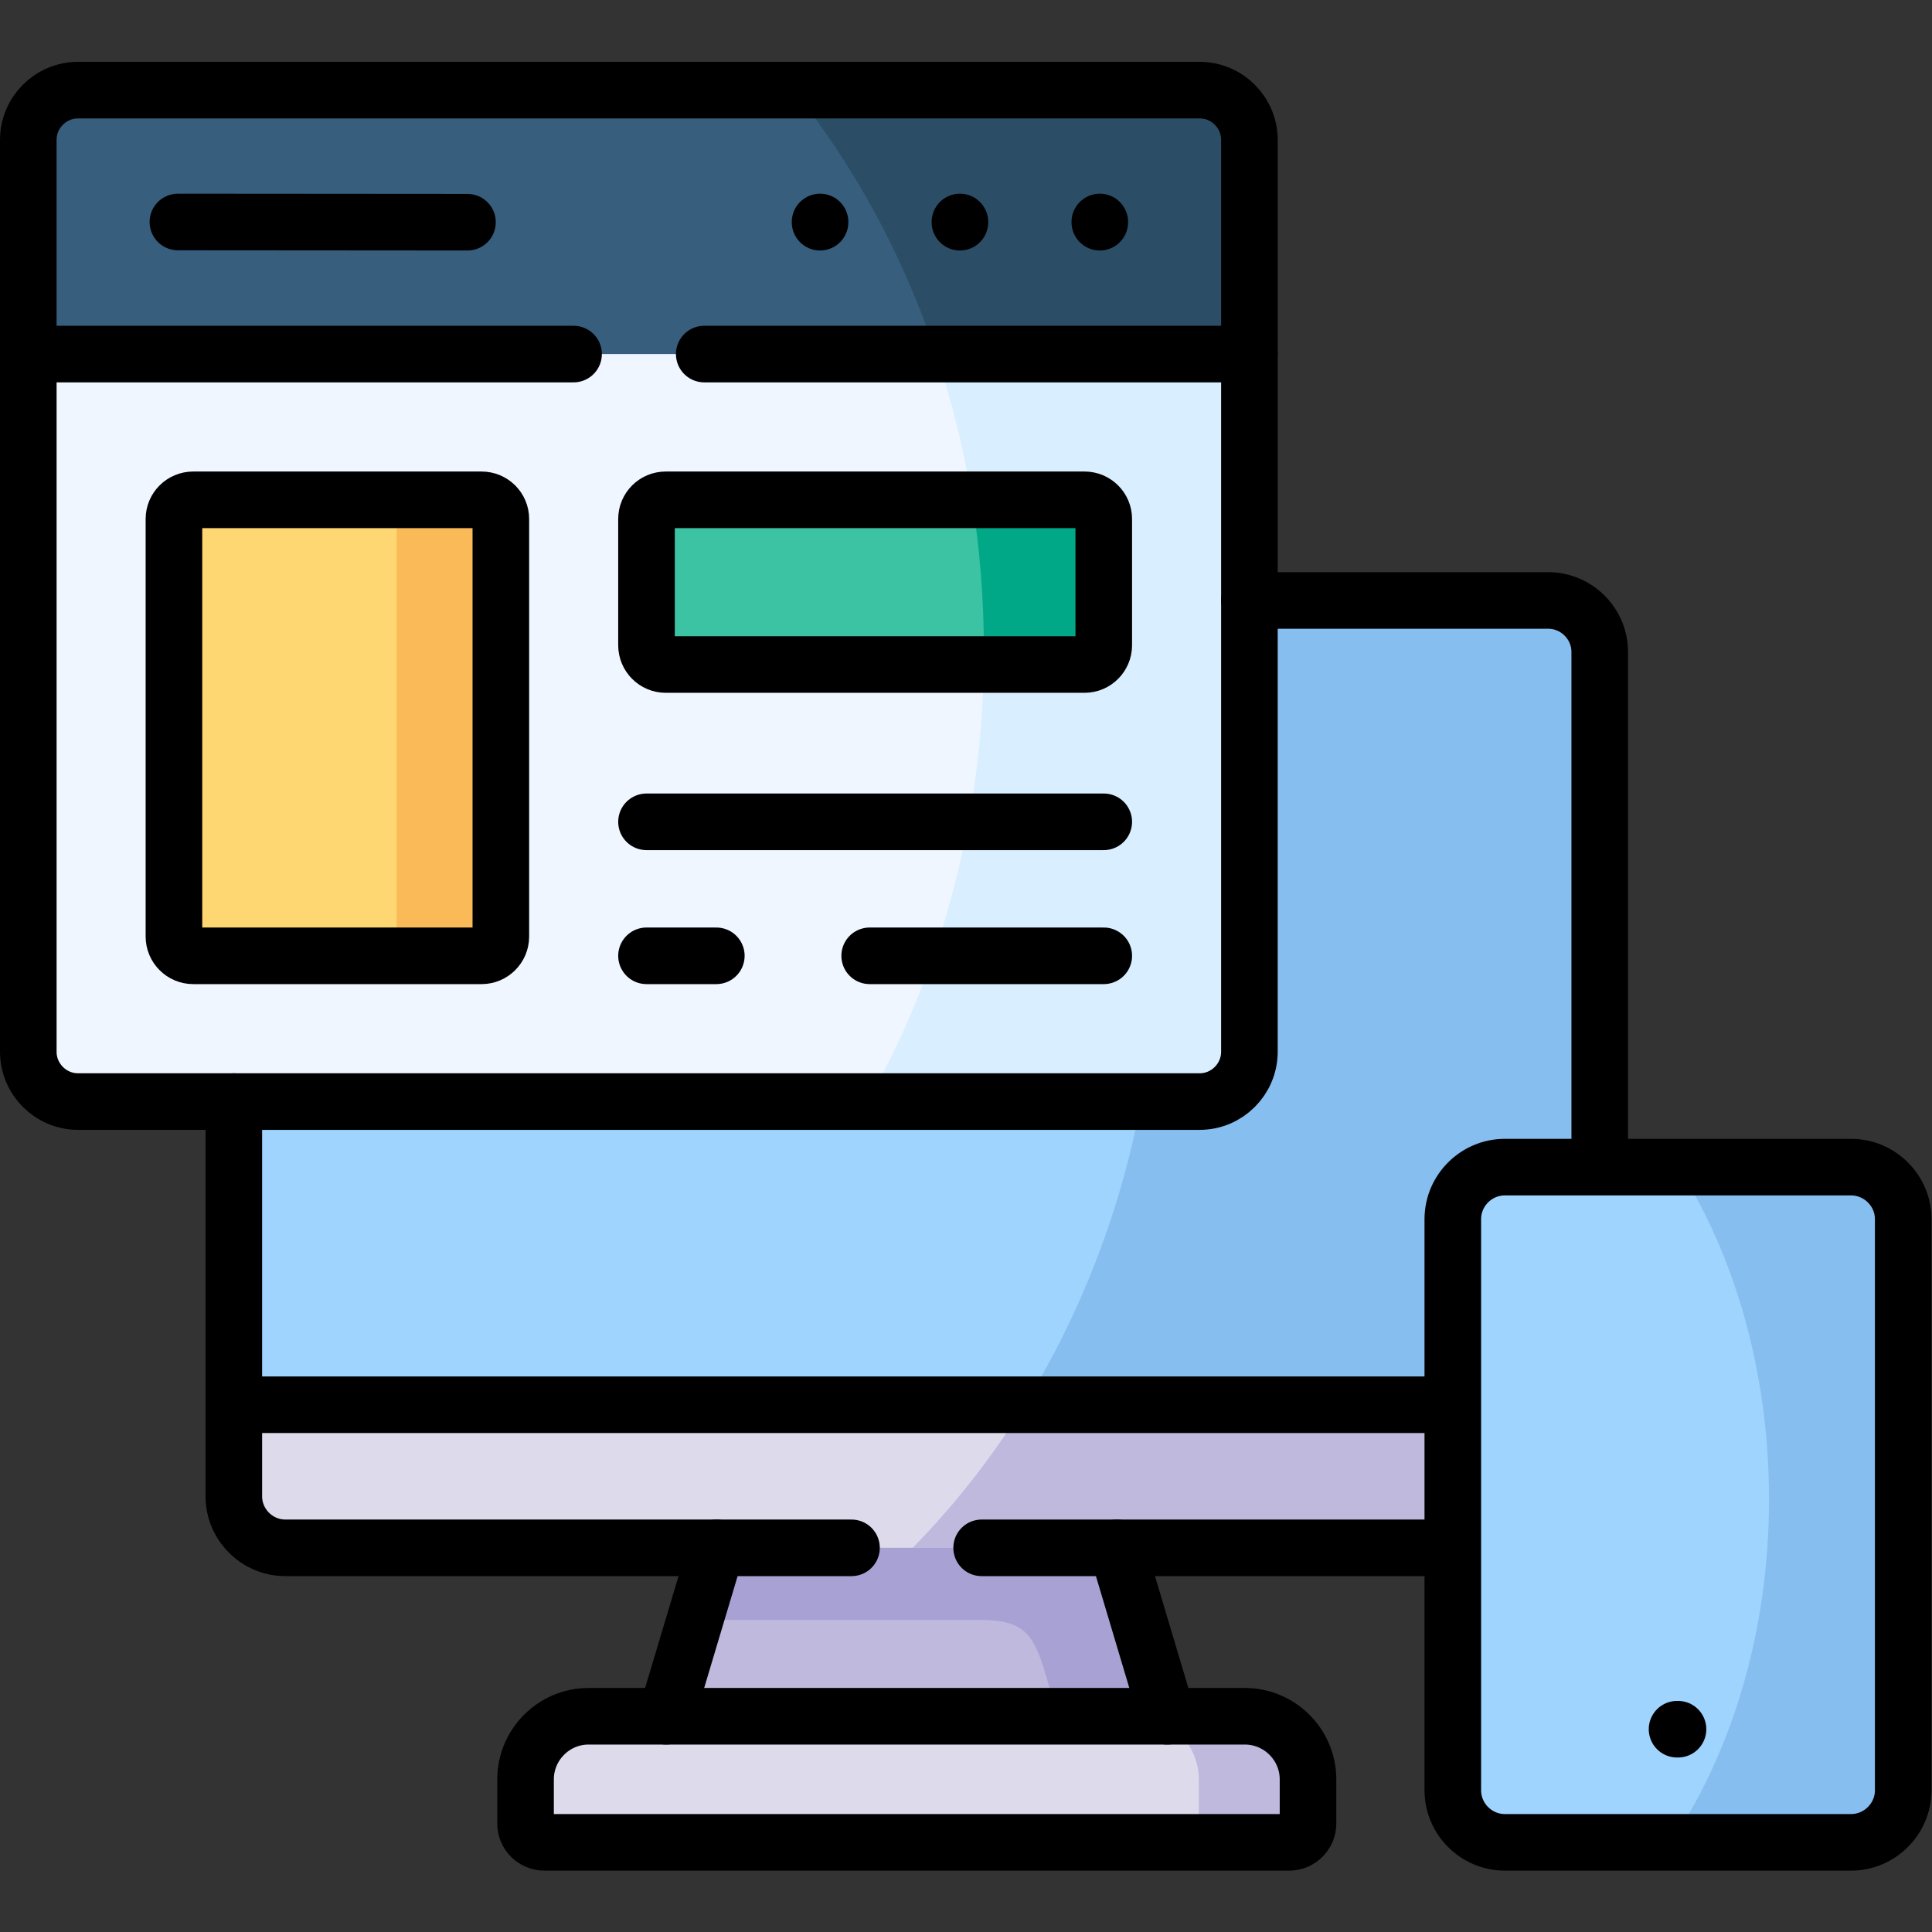
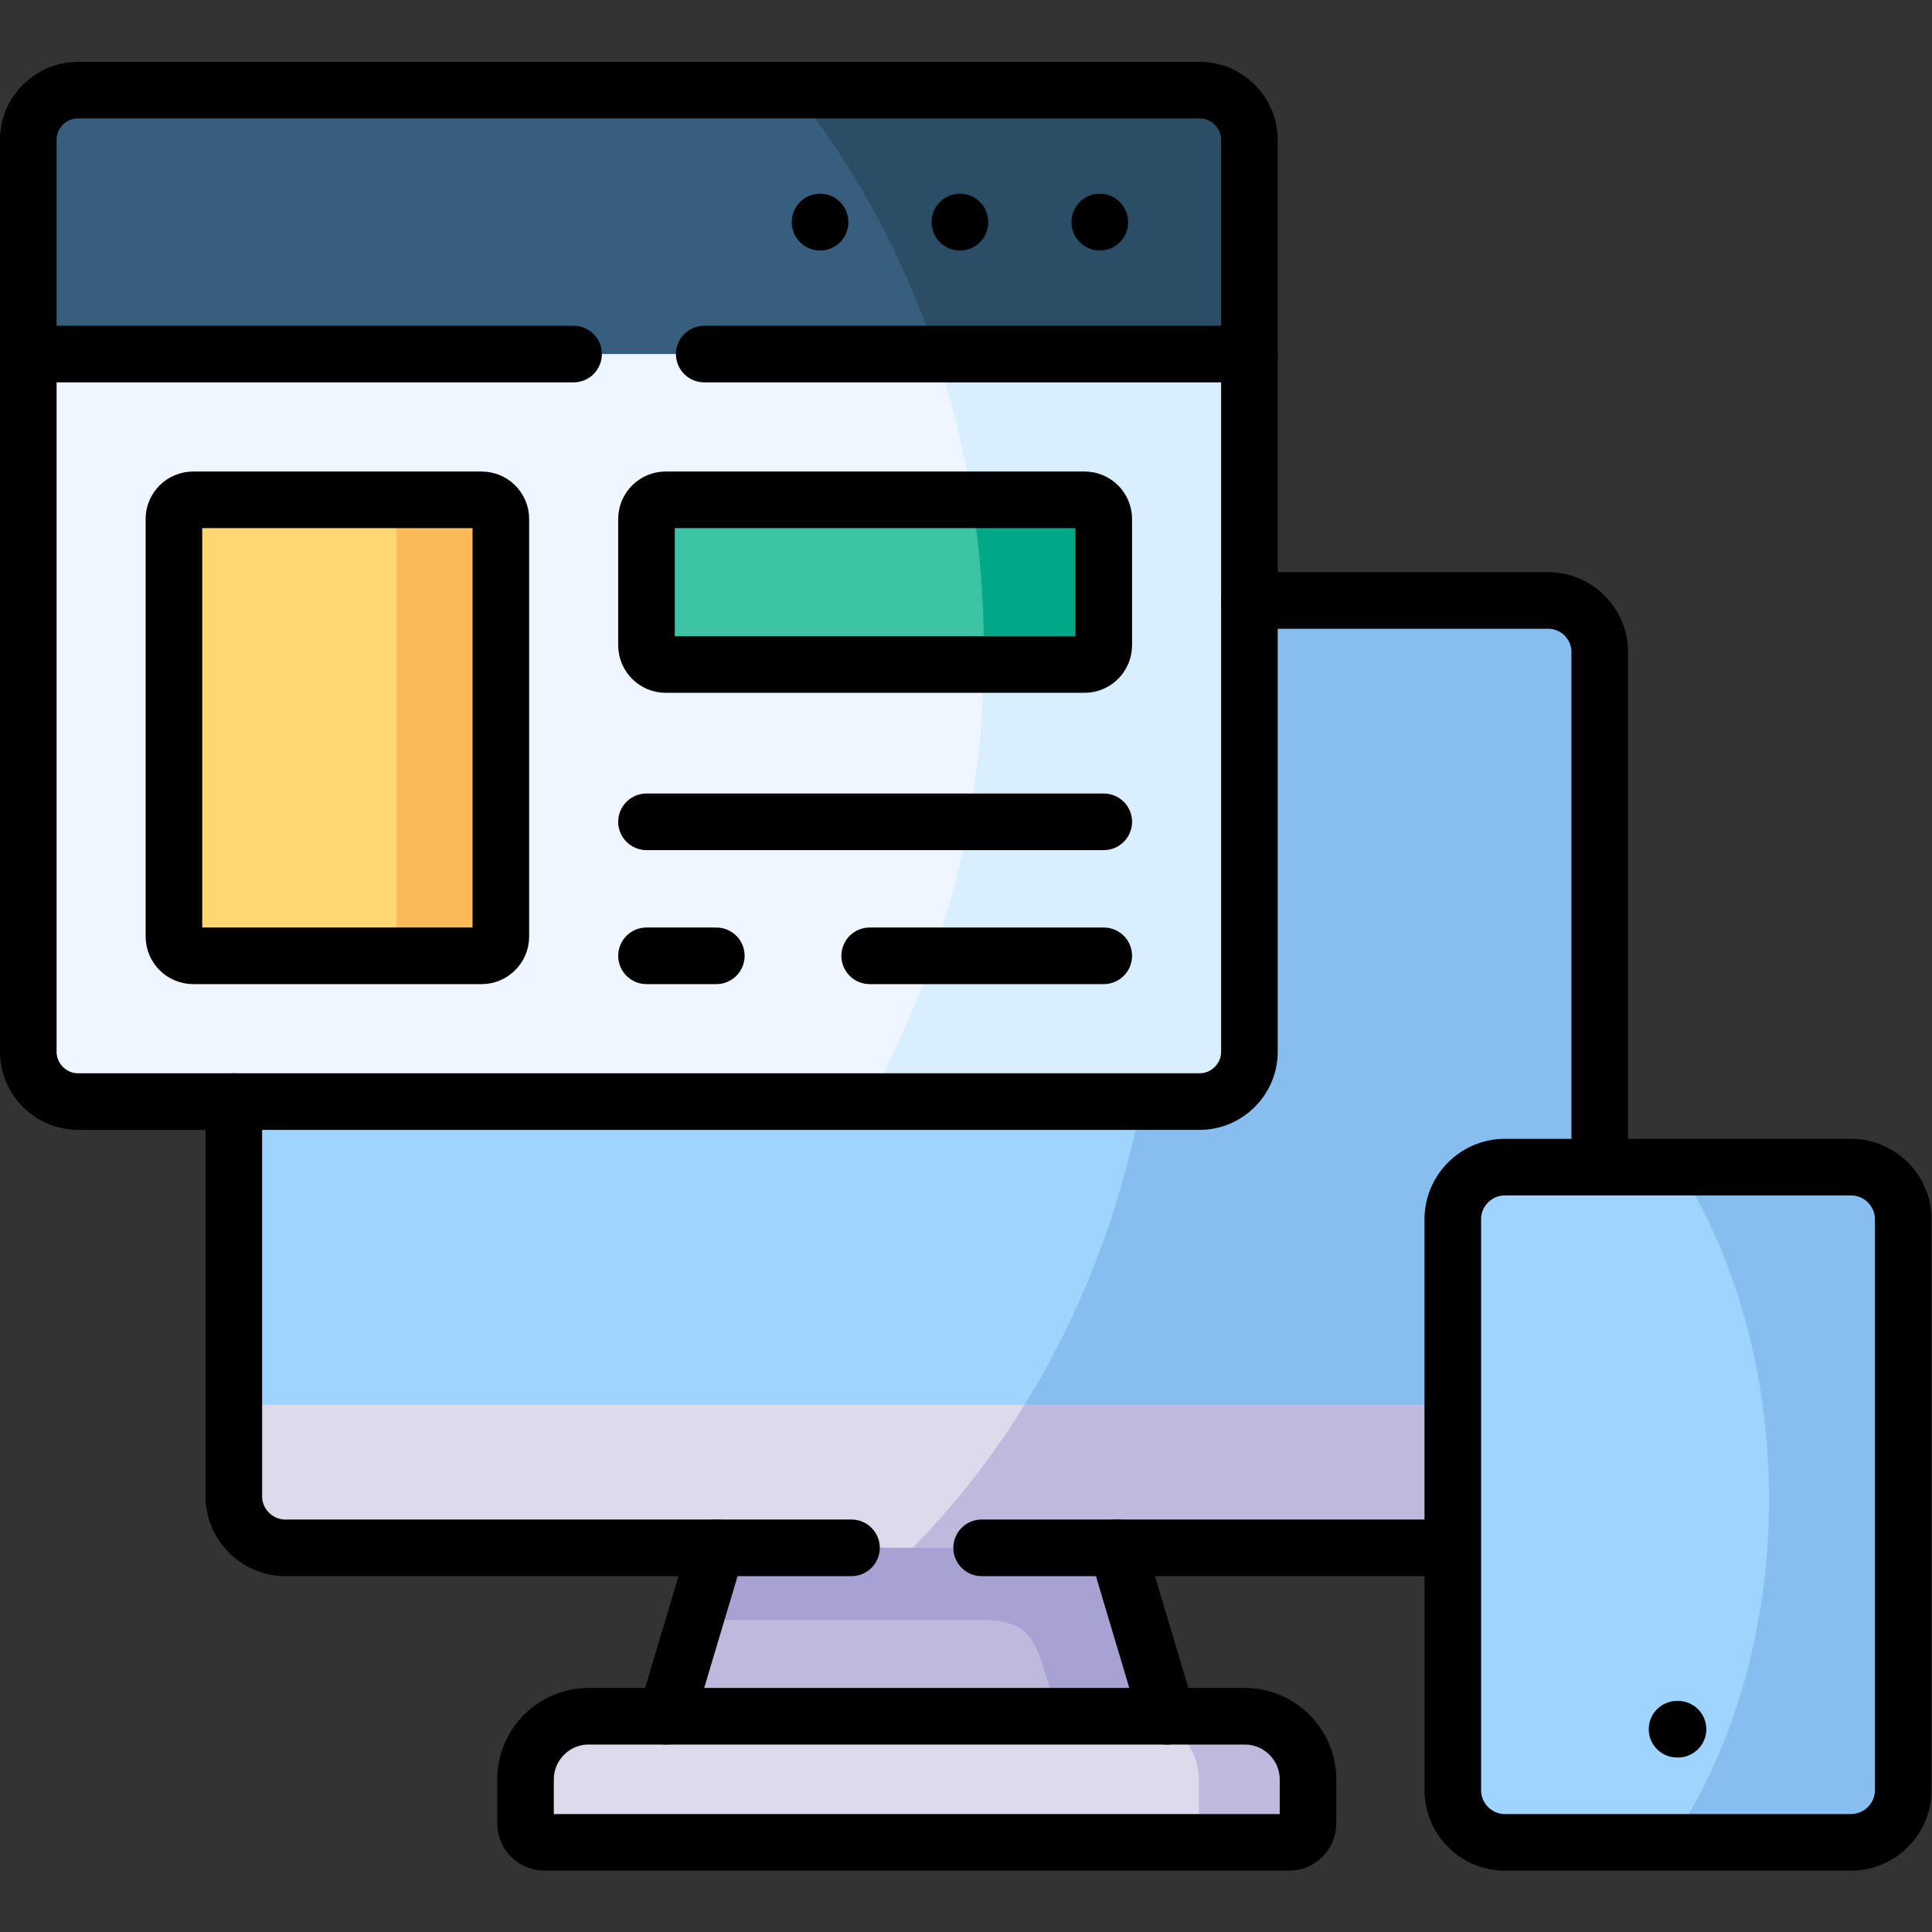
<svg xmlns="http://www.w3.org/2000/svg" version="1.1" id="svg10635" xml:space="preserve" width="682.667" height="682.667" viewBox="0 0 682.667 682.667">
  <rect x="0" y="0" width="682.667" height="682.667" fill="#333333" stroke="none" />
  <defs id="defs10639">
    <clipPath clipPathUnits="userSpaceOnUse" id="clipPath10649">
      <path d="M 0,512 H 512 V 0 H 0 Z" id="path10647" />
    </clipPath>
  </defs>
  <g id="g10641" transform="matrix(1.333,0,0,-1.333,0,682.667)">
    <g id="g10643">
      <g id="g10645" clip-path="url(#clipPath10649)">
        <g id="g10651" transform="translate(61.982,220.127)">
          <path d="m 0,0 v -80.365 l 194.712,-21.204 128.411,21.204 v 49.182 c 0,7.598 6.207,13.806 13.804,13.806 h 25.144 v 136.549 c 0,7.512 -6.152,13.663 -13.663,13.663 h -79.2 z" style="fill:#9fd4fe;fill-opacity:1;fill-rule:evenodd;stroke:none" id="path10653" />
        </g>
        <g id="g10655" transform="translate(296.096,101.833)">
          <path d="M 0,0 -58.167,11.424 -106.158,0 l -13.351,-44.646 65.963,-9.043 66.869,9.043 z" style="fill:#beb9dd;fill-opacity:1;fill-rule:evenodd;stroke:none" id="path10657" />
        </g>
        <g id="g10659" transform="translate(385.104,139.762)">
          <path d="m 0,0 h -323.123 v -24.266 c 0,-7.511 6.152,-13.663 13.664,-13.663 H -195.166 -89.008 0 Z" style="fill:#dddaec;fill-opacity:1;fill-rule:evenodd;stroke:none" id="path10661" />
        </g>
        <g id="g10663" transform="translate(309.419,57.187)">
          <path d="m 0,0 h -132.832 -20.58 c -9.184,0 -16.695,-7.513 -16.695,-16.726 v -11.707 c 0,-2.75 2.239,-4.989 4.988,-4.989 H 32.315 c 2.722,0 4.989,2.239 4.989,4.989 v 11.707 C 37.304,-7.513 29.764,0 20.58,0 Z" style="fill:#dddaec;fill-opacity:1;fill-rule:evenodd;stroke:none" id="path10665" />
        </g>
        <g id="g10667" transform="translate(302.531,220.127)">
          <path d="m 0,0 c -5.556,-29.368 -16.243,-56.61 -30.926,-80.365 h 113.5 v 49.182 c 0,7.598 6.207,13.806 13.804,13.806 h 25.144 v 136.549 c 0,7.512 -6.151,13.663 -13.663,13.663 h -79.2 V 13.209 C 28.659,5.952 22.734,0 15.477,0 Z" style="fill:#85beef;fill-opacity:1;fill-rule:evenodd;stroke:none" id="path10669" />
        </g>
        <g id="g10671" transform="translate(385.104,139.762)">
          <path d="m 0,0 h -113.5 c -8.589,-13.918 -18.567,-26.618 -29.679,-37.929 H -89.008 0 Z" style="fill:#beb9dd;fill-opacity:1;fill-rule:evenodd;stroke:none" id="path10673" />
        </g>
        <g id="g10675" transform="translate(184.212,82.727)">
          <path d="m 0,0 h 75.771 c 11.933,0 14.172,-4.309 17.291,-14.769 l 3.231,-10.771 h 28.914 L 111.884,19.106 H 57.713 5.726 Z" style="fill:#a7a2d3;fill-opacity:1;fill-rule:evenodd;stroke:none" id="path10677" />
        </g>
        <g id="g10679" transform="translate(61.982,220.127)">
          <path d="m 0,0 h 256.026 c 7.257,0 13.182,5.952 13.182,13.209 v 119.626 65.312 L 109.39,216.941 -54.482,198.147 V 13.209 C -54.482,5.952 -48.558,0 -41.301,0 Z" style="fill:#eff6ff;fill-opacity:1;fill-rule:evenodd;stroke:none" id="path10681" />
        </g>
        <g id="g10683" transform="translate(51.21,258.764)">
          <path d="m 0,0 h 76.451 c 2.806,0 5.102,2.296 5.102,5.103 v 110.696 c 0,2.806 -2.296,5.074 -5.102,5.074 H 0 c -2.806,0 -5.103,-2.268 -5.103,-5.074 V 5.103 C -5.103,2.296 -2.806,0 0,0" style="fill:#ffd772;fill-opacity:1;fill-rule:evenodd;stroke:none" id="path10685" />
        </g>
        <g id="g10687" transform="translate(171.372,374.562)">
          <path d="m 0,0 v -33.479 c 0,-2.805 2.296,-5.101 5.074,-5.101 h 111.062 c 2.778,0 5.073,2.296 5.073,5.101 V 0 c 0,2.807 -2.295,5.074 -5.073,5.074 H 5.074 C 2.296,5.074 0,2.807 0,0" style="fill:#3bc3a4;fill-opacity:1;fill-rule:evenodd;stroke:none" id="path10689" />
        </g>
        <g id="g10691" transform="translate(7.5,418.274)">
          <path d="m 0,0 h 323.689 v 56.779 c 0,7.257 -5.924,13.182 -13.181,13.182 H 13.181 C 5.924,69.961 0,64.036 0,56.779 Z" style="fill:#375e7d;fill-opacity:1;fill-rule:evenodd;stroke:none" id="path10693" />
        </g>
        <g id="g10695" transform="translate(287.507,379.637)">
          <path d="m 0,0 h -29.849 c 2.069,-12.955 3.146,-26.335 3.146,-39.97 v -3.684 H 0 c 2.778,0 5.074,2.296 5.074,5.101 V -5.074 C 5.074,-2.268 2.778,0 0,0" style="fill:#00a887;fill-opacity:1;fill-rule:evenodd;stroke:none" id="path10697" />
        </g>
        <g id="g10699" transform="translate(287.507,335.982)">
          <path d="m 0,0 h -26.703 c -0.226,-14.259 -1.615,-28.206 -4.082,-41.699 -2.239,-12.246 -5.385,-24.096 -9.325,-35.52 -4.706,-13.578 -10.545,-26.505 -17.405,-38.636 H 30.5 c 7.257,0 13.182,5.952 13.182,13.209 V 16.979 82.292 h -83.027 c 4.138,-12.388 7.342,-25.286 9.496,-38.638 H 0 c 2.778,0 5.074,-2.267 5.074,-5.074 V 5.102 C 5.074,2.296 2.778,0 0,0" style="fill:#d9eeff;fill-opacity:1;fill-rule:evenodd;stroke:none" id="path10701" />
        </g>
        <g id="g10703" transform="translate(248.162,418.274)">
          <path d="m 0,0 h 83.027 v 56.779 c 0,7.257 -5.924,13.182 -13.181,13.182 H -37.786 C -21.6,49.721 -8.702,26.022 0,0" style="fill:#2b4d66;fill-opacity:1;fill-rule:evenodd;stroke:none" id="path10705" />
        </g>
        <g id="g10707" transform="translate(301.057,57.187)">
          <path d="m 0,0 c 9.213,0 16.725,-7.513 16.725,-16.726 v -11.707 c 0,-2.721 -2.211,-4.961 -4.933,-4.989 h 28.885 c 2.722,0 4.99,2.239 4.99,4.989 v 11.707 C 45.667,-7.513 38.126,0 28.942,0 H 8.362 Z" style="fill:#beb9dd;fill-opacity:1;fill-rule:evenodd;stroke:none" id="path10709" />
        </g>
        <g id="g10711" transform="translate(144.3,23.765)">
          <path d="m 0,0 h 197.434 c 2.721,0 4.989,2.239 4.989,4.989 v 11.707 c 0,9.213 -7.54,16.726 -16.725,16.726 H 11.707 c -9.184,0 -16.696,-7.513 -16.696,-16.726 V 4.989 C -4.989,2.239 -2.75,0 0,0 Z" style="fill:none;stroke:#000000;stroke-width:15;stroke-linecap:round;stroke-linejoin:round;stroke-miterlimit:10;stroke-dasharray:none;stroke-opacity:1" id="path10713" />
        </g>
        <g id="g10715" transform="translate(176.587,57.187)">
          <path d="m 0,0 13.352,44.646 m 106.157,0 L 132.832,0" style="fill:none;stroke:#000000;stroke-width:15;stroke-linecap:round;stroke-linejoin:round;stroke-miterlimit:10;stroke-dasharray:none;stroke-opacity:1" id="path10717" />
        </g>
        <g id="g10719" transform="translate(61.982,139.762)">
-           <path d="M 0,0 H 323.123" style="fill:none;stroke:#000000;stroke-width:15;stroke-linecap:round;stroke-linejoin:round;stroke-miterlimit:10;stroke-dasharray:none;stroke-opacity:1" id="path10721" />
-         </g>
+           </g>
        <g id="g10723" transform="translate(7.5,233.336)">
          <path d="m 0,0 c 0,-7.257 5.924,-13.209 13.181,-13.209 h 297.327 c 7.257,0 13.181,5.952 13.181,13.209 v 241.718 c 0,7.257 -5.924,13.181 -13.181,13.181 H 13.181 C 5.924,254.899 0,248.975 0,241.718 Z" style="fill:none;stroke:#000000;stroke-width:15;stroke-linecap:round;stroke-linejoin:round;stroke-miterlimit:10;stroke-dasharray:none;stroke-opacity:1" id="path10725" />
        </g>
        <g id="g10727" transform="translate(225.712,101.833)">
          <path d="m 0,0 h -150.067 c -7.512,0 -13.663,6.151 -13.663,13.663 V 118.294 M 159.393,0 H 34.498 m 70.98,251.129 h 79.2 c 7.511,0 13.663,-6.151 13.663,-13.663 V 100.917" style="fill:none;stroke:#000000;stroke-width:15;stroke-linecap:round;stroke-linejoin:round;stroke-miterlimit:10;stroke-dasharray:none;stroke-opacity:1" id="path10729" />
        </g>
        <g id="g10731" transform="translate(186.679,418.274)">
          <path d="m 0,0 h 144.511 m -323.69,0 H -34.64" style="fill:none;stroke:#000000;stroke-width:15;stroke-linecap:round;stroke-linejoin:round;stroke-miterlimit:10;stroke-dasharray:none;stroke-opacity:1" id="path10733" />
        </g>
        <g id="g10735" transform="translate(291.532,453.283)">
          <path d="M 0,0 V -0.057" style="fill:none;stroke:#000000;stroke-width:15;stroke-linecap:round;stroke-linejoin:round;stroke-miterlimit:10;stroke-dasharray:none;stroke-opacity:1" id="path10737" />
        </g>
        <g id="g10739" transform="translate(254.455,453.283)">
          <path d="M 0,0 V -0.057" style="fill:none;stroke:#000000;stroke-width:15;stroke-linecap:round;stroke-linejoin:round;stroke-miterlimit:10;stroke-dasharray:none;stroke-opacity:1" id="path10741" />
        </g>
        <g id="g10743" transform="translate(217.378,453.283)">
          <path d="M 0,0 V -0.057" style="fill:none;stroke:#000000;stroke-width:15;stroke-linecap:round;stroke-linejoin:round;stroke-miterlimit:10;stroke-dasharray:none;stroke-opacity:1" id="path10745" />
        </g>
        <g id="g10747" transform="translate(47.157,453.283)">
-           <path d="M 0,0 76.763,-0.057" style="fill:none;stroke:#000000;stroke-width:15;stroke-linecap:round;stroke-linejoin:round;stroke-miterlimit:10;stroke-dasharray:none;stroke-opacity:1" id="path10749" />
-         </g>
+           </g>
        <g id="g10751" transform="translate(287.507,379.637)">
          <path d="m 0,0 h -111.062 c -2.778,0 -5.074,-2.268 -5.074,-5.074 v -33.479 c 0,-2.805 2.296,-5.101 5.074,-5.101 H 0 c 2.778,0 5.074,2.296 5.074,5.101 V -5.074 C 5.074,-2.268 2.778,0 0,0 Z" style="fill:none;stroke:#000000;stroke-width:15;stroke-linecap:round;stroke-linejoin:round;stroke-miterlimit:10;stroke-dasharray:none;stroke-opacity:1" id="path10753" />
        </g>
        <g id="g10755" transform="translate(292.581,294.283)">
          <path d="M 0,0 H -121.209" style="fill:none;stroke:#000000;stroke-width:15;stroke-linecap:round;stroke-linejoin:round;stroke-miterlimit:10;stroke-dasharray:none;stroke-opacity:1" id="path10757" />
        </g>
        <g id="g10759" transform="translate(230.531,258.764)">
          <path d="M 0,0 H 62.05 M -59.159,0 h 18.51" style="fill:none;stroke:#000000;stroke-width:15;stroke-linecap:round;stroke-linejoin:round;stroke-miterlimit:10;stroke-dasharray:none;stroke-opacity:1" id="path10761" />
        </g>
        <g id="g10763" transform="translate(385.104,101.833)">
          <path d="m 0,0 v -64.235 c 0,-7.625 6.208,-13.833 13.805,-13.833 h 91.758 c 7.596,0 13.833,6.208 13.833,13.833 V 87.111 c 0,7.598 -6.237,13.806 -13.833,13.806 H 38.948 13.805 C 6.208,100.917 0,94.709 0,87.111 V 37.929 Z" style="fill:#9fd4fe;fill-opacity:1;fill-rule:evenodd;stroke:none" id="path10765" />
        </g>
        <g id="g10767" transform="translate(444.802,53.756)">
          <path d="M 0,0 H -0.255" style="fill:none;stroke:#000000;stroke-width:15;stroke-linecap:round;stroke-linejoin:round;stroke-miterlimit:10;stroke-dasharray:none;stroke-opacity:1" id="path10769" />
        </g>
        <g id="g10771" transform="translate(490.667,202.75)">
          <path d="m 0,0 h -45.751 c 14.966,-23.585 24.009,-54.37 24.009,-88.019 0,-35.065 -9.836,-67.013 -25.966,-90.966 H 0 c 7.597,0 13.833,6.208 13.833,13.833 V -13.806 C 13.833,-6.208 7.597,0 0,0" style="fill:#85beef;fill-opacity:1;fill-rule:evenodd;stroke:none" id="path10773" />
        </g>
        <g id="g10775" transform="translate(398.909,23.765)">
          <path d="m 0,0 h 91.758 c 7.596,0 13.833,6.208 13.833,13.833 V 165.18 c 0,7.597 -6.237,13.805 -13.833,13.805 H 0 c -7.597,0 -13.805,-6.208 -13.805,-13.805 V 13.833 C -13.805,6.208 -7.597,0 0,0 Z" style="fill:none;stroke:#000000;stroke-width:15;stroke-linecap:round;stroke-linejoin:round;stroke-miterlimit:10;stroke-dasharray:none;stroke-opacity:1" id="path10777" />
        </g>
        <g id="g10779" transform="translate(105.126,374.562)">
          <path d="m 0,0 v -110.696 c 0,-2.807 -2.296,-5.103 -5.074,-5.103 h 27.61 c 2.806,0 5.102,2.296 5.102,5.103 V 0 c 0,2.807 -2.296,5.074 -5.102,5.074 H -5.074 C -2.296,5.074 0,2.807 0,0" style="fill:#fbba58;fill-opacity:1;fill-rule:evenodd;stroke:none" id="path10781" />
        </g>
        <g id="g10783" transform="translate(51.21,379.637)">
          <path d="m 0,0 h 76.451 c 2.806,0 5.102,-2.268 5.102,-5.074 v -110.697 c 0,-2.806 -2.296,-5.102 -5.102,-5.102 H 0 c -2.806,0 -5.103,2.296 -5.103,5.102 V -5.074 C -5.103,-2.268 -2.806,0 0,0 Z" style="fill:none;stroke:#000000;stroke-width:15;stroke-linecap:round;stroke-linejoin:round;stroke-miterlimit:10;stroke-dasharray:none;stroke-opacity:1" id="path10785" />
        </g>
      </g>
    </g>
  </g>
</svg>